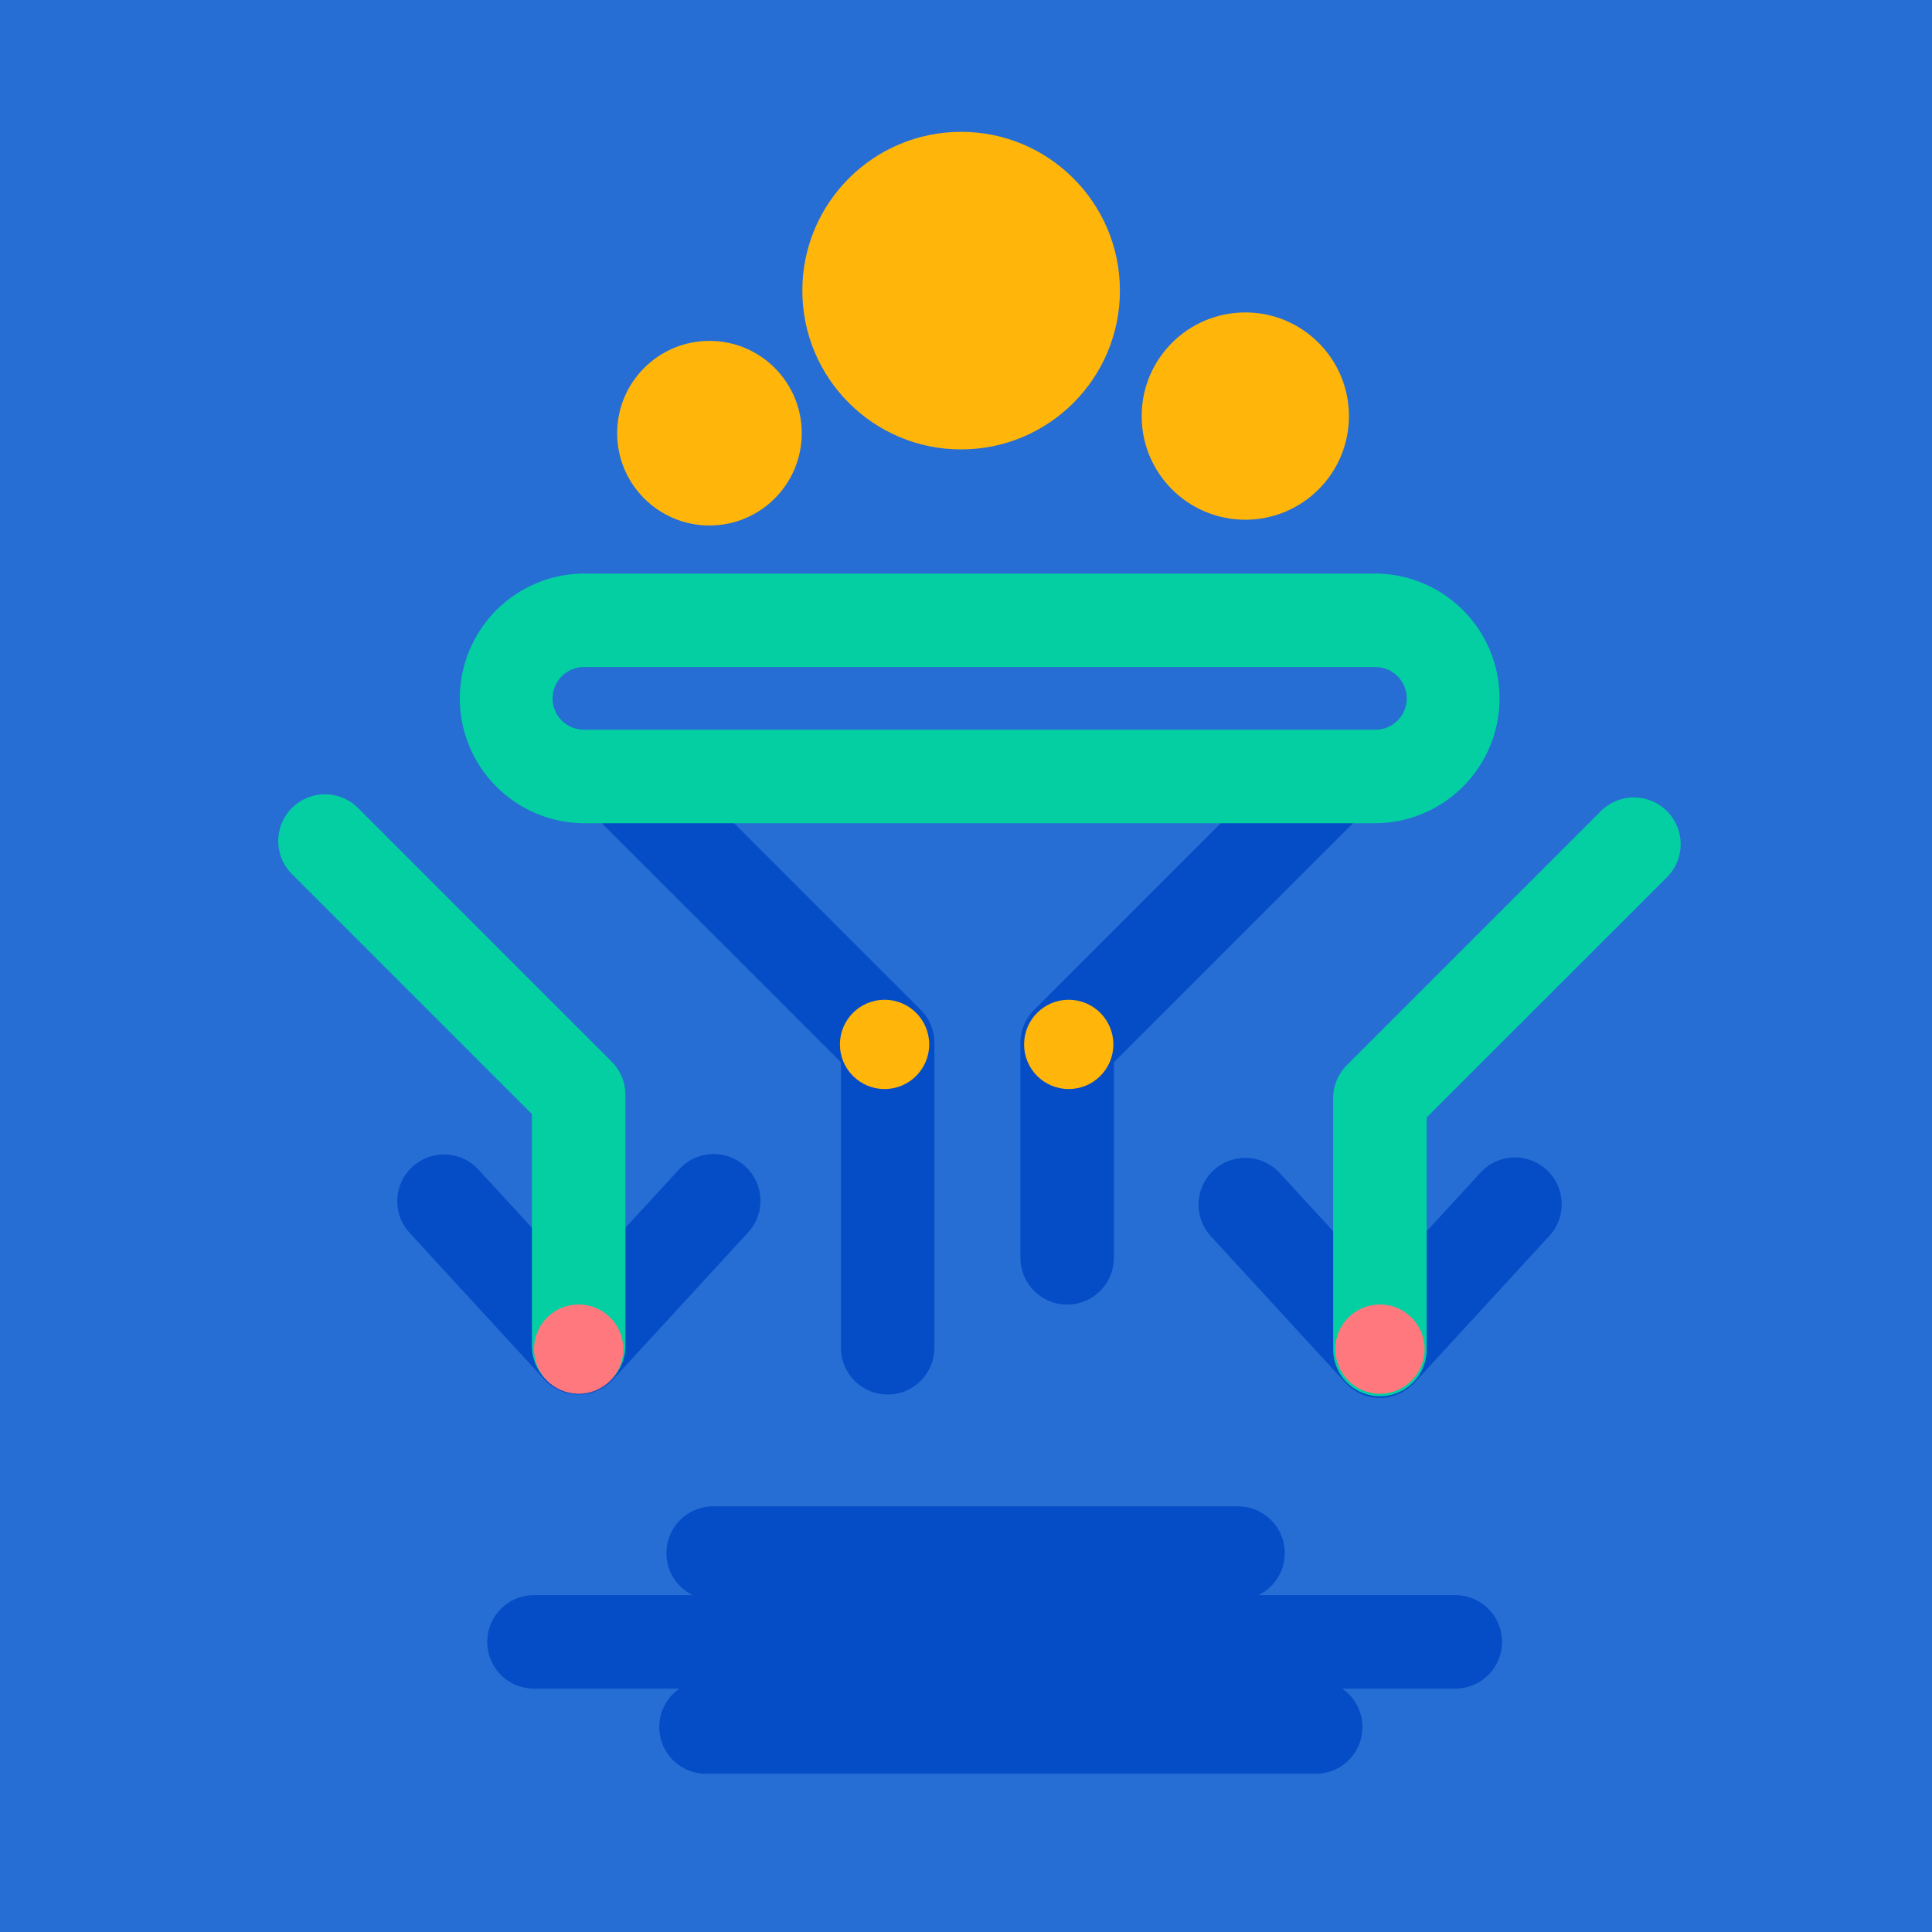
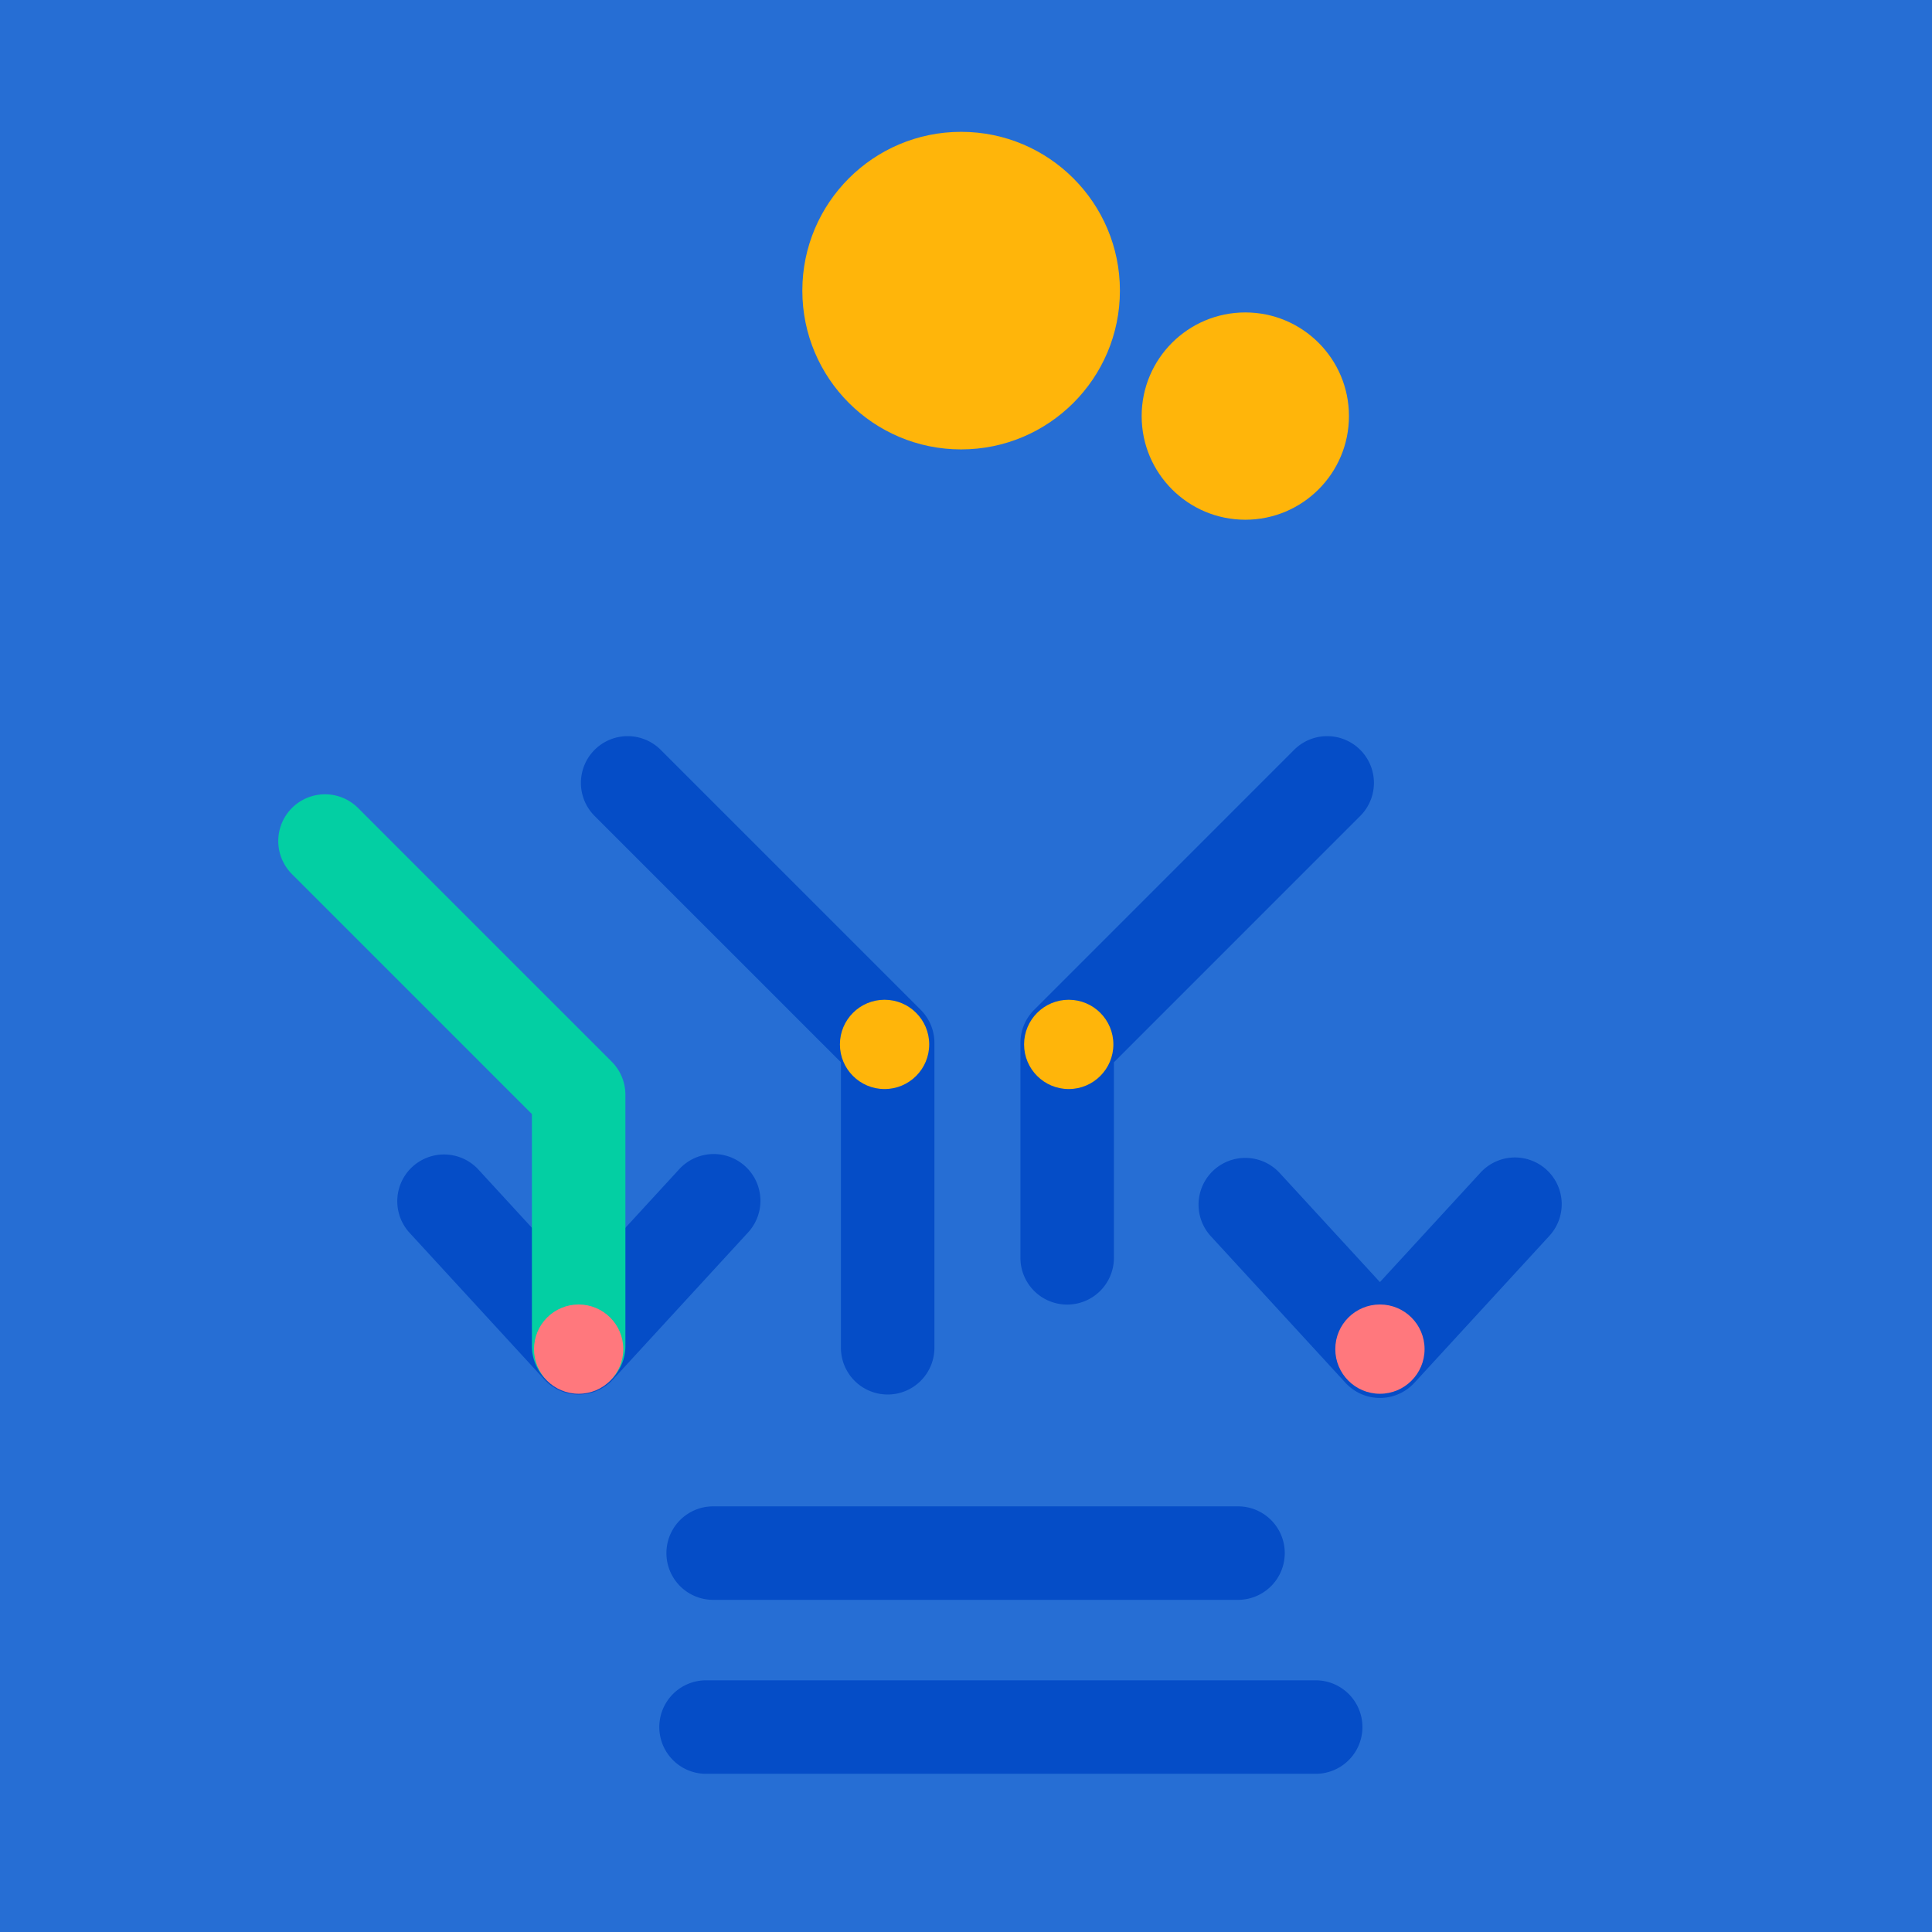
<svg xmlns="http://www.w3.org/2000/svg" viewBox="0 0 1239.96 1239.96">
  <rect width="1239.96" height="1239.96" style="fill:#266ed4" />
  <path d="M569.71,895a30,30,0,0,1-30-30V681.77L381.62,523.68a30,30,0,0,1,42.43-42.43L590.93,648.13a30,30,0,0,1,8.78,21.21V865A30,30,0,0,1,569.71,895Z" style="fill:#054dc7" />
  <path d="M684.91,837.28a30,30,0,0,1-30-30V669.34a30,30,0,0,1,8.79-21.21L830.57,481.25A30,30,0,1,1,873,523.68L714.91,681.77V807.28A30,30,0,0,1,684.91,837.28Z" style="fill:#054dc7" />
-   <circle cx="455.33" cy="278.02" r="59.24" style="fill:#ffb50a" />
  <circle cx="616.85" cy="186.52" r="101.91" style="fill:#ffb50a" />
  <circle cx="799.24" cy="267.04" r="66.52" style="fill:#ffb50a" />
  <path d="M371.38,895a30,30,0,0,1-22.09-9.7l-86.41-94.06a30,30,0,0,1,44.19-40.59l64.31,70,64.32-70a30,30,0,1,1,44.18,40.59l-86.41,94.06A30,30,0,0,1,371.38,895Z" style="fill:#054dc7" />
  <path d="M885.64,897.2a30,30,0,0,1-22.09-9.7l-86.41-94.06a30,30,0,1,1,44.19-40.59l64.31,70,64.32-70a30,30,0,1,1,44.18,40.59l-86.4,94.06A30,30,0,0,1,885.64,897.2Z" style="fill:#054dc7" />
-   <path d="M883.18,528.34H374.34a80.12,80.12,0,0,1,0-160.23H883.18a80.12,80.12,0,0,1,0,160.23ZM374.34,428.11a20.12,20.12,0,0,0,0,40.23H883.18a20.12,20.12,0,0,0,0-40.23Z" style="fill:#03cfa3" />
  <circle cx="567.71" cy="670.3" r="28.65" style="fill:#ffb50a" />
  <circle cx="685.91" cy="670.3" r="28.65" style="fill:#ffb50a" />
  <path d="M371.38,893.87a30,30,0,0,1-30-30V715l-154-154a30,30,0,0,1,42.43-42.43L392.59,681.38a30,30,0,0,1,8.79,21.21V863.87A30,30,0,0,1,371.38,893.87Z" style="fill:#03cfa3" />
-   <path d="M885.64,896.09a30,30,0,0,1-30-30V704.82a30,30,0,0,1,8.79-21.22l162.84-162.84a30,30,0,1,1,42.42,42.43l-154.05,154V866.09A30,30,0,0,1,885.64,896.09Z" style="fill:#03cfa3" />
  <circle cx="371.38" cy="865.87" r="28.65" style="fill:#ff787d" />
  <circle cx="885.64" cy="865.87" r="28.65" style="fill:#ff787d" />
  <path d="M794.56,1026.78H457.71a30,30,0,0,1,0-60H794.56a30,30,0,0,1,0,60Z" style="fill:#054dc7" />
-   <path d="M934,1083.76H342.73a30,30,0,0,1,0-60H934a30,30,0,0,1,0,60Z" style="fill:#054dc7" />
  <path d="M844.41,1138.43H453.14a30,30,0,0,1,0-60H844.41a30,30,0,1,1,0,60Z" style="fill:#054dc7" />
</svg>